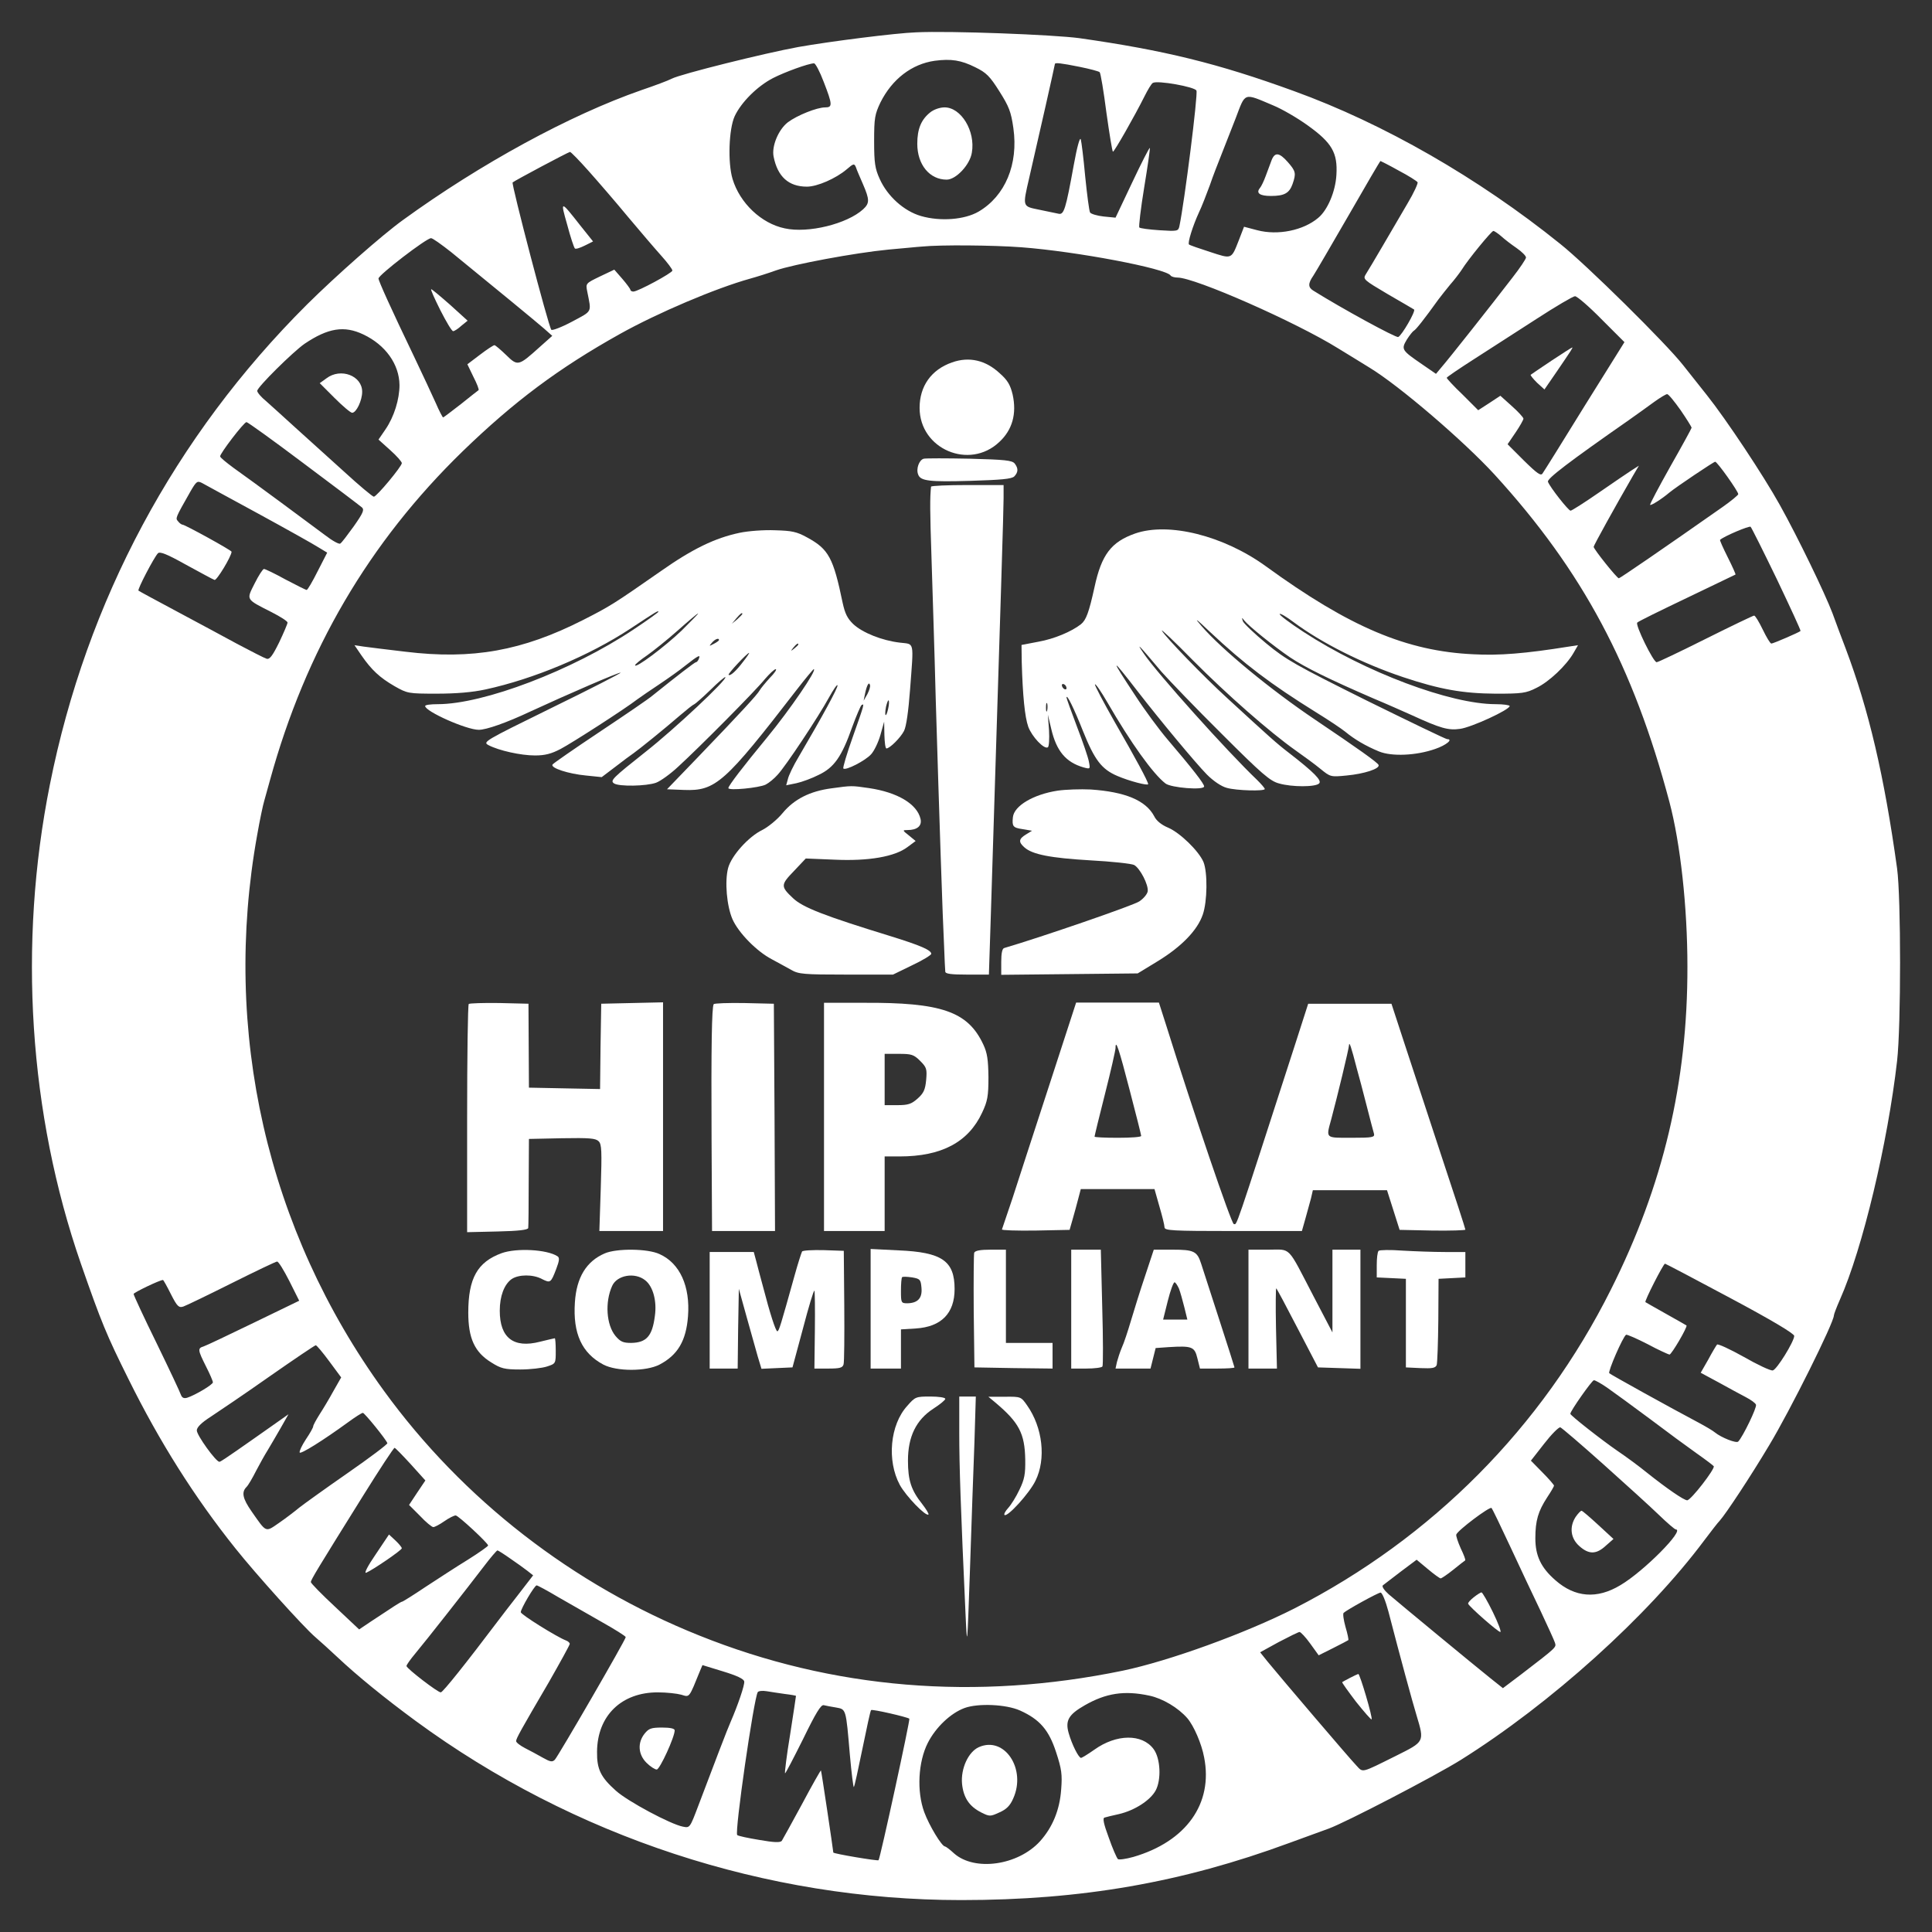
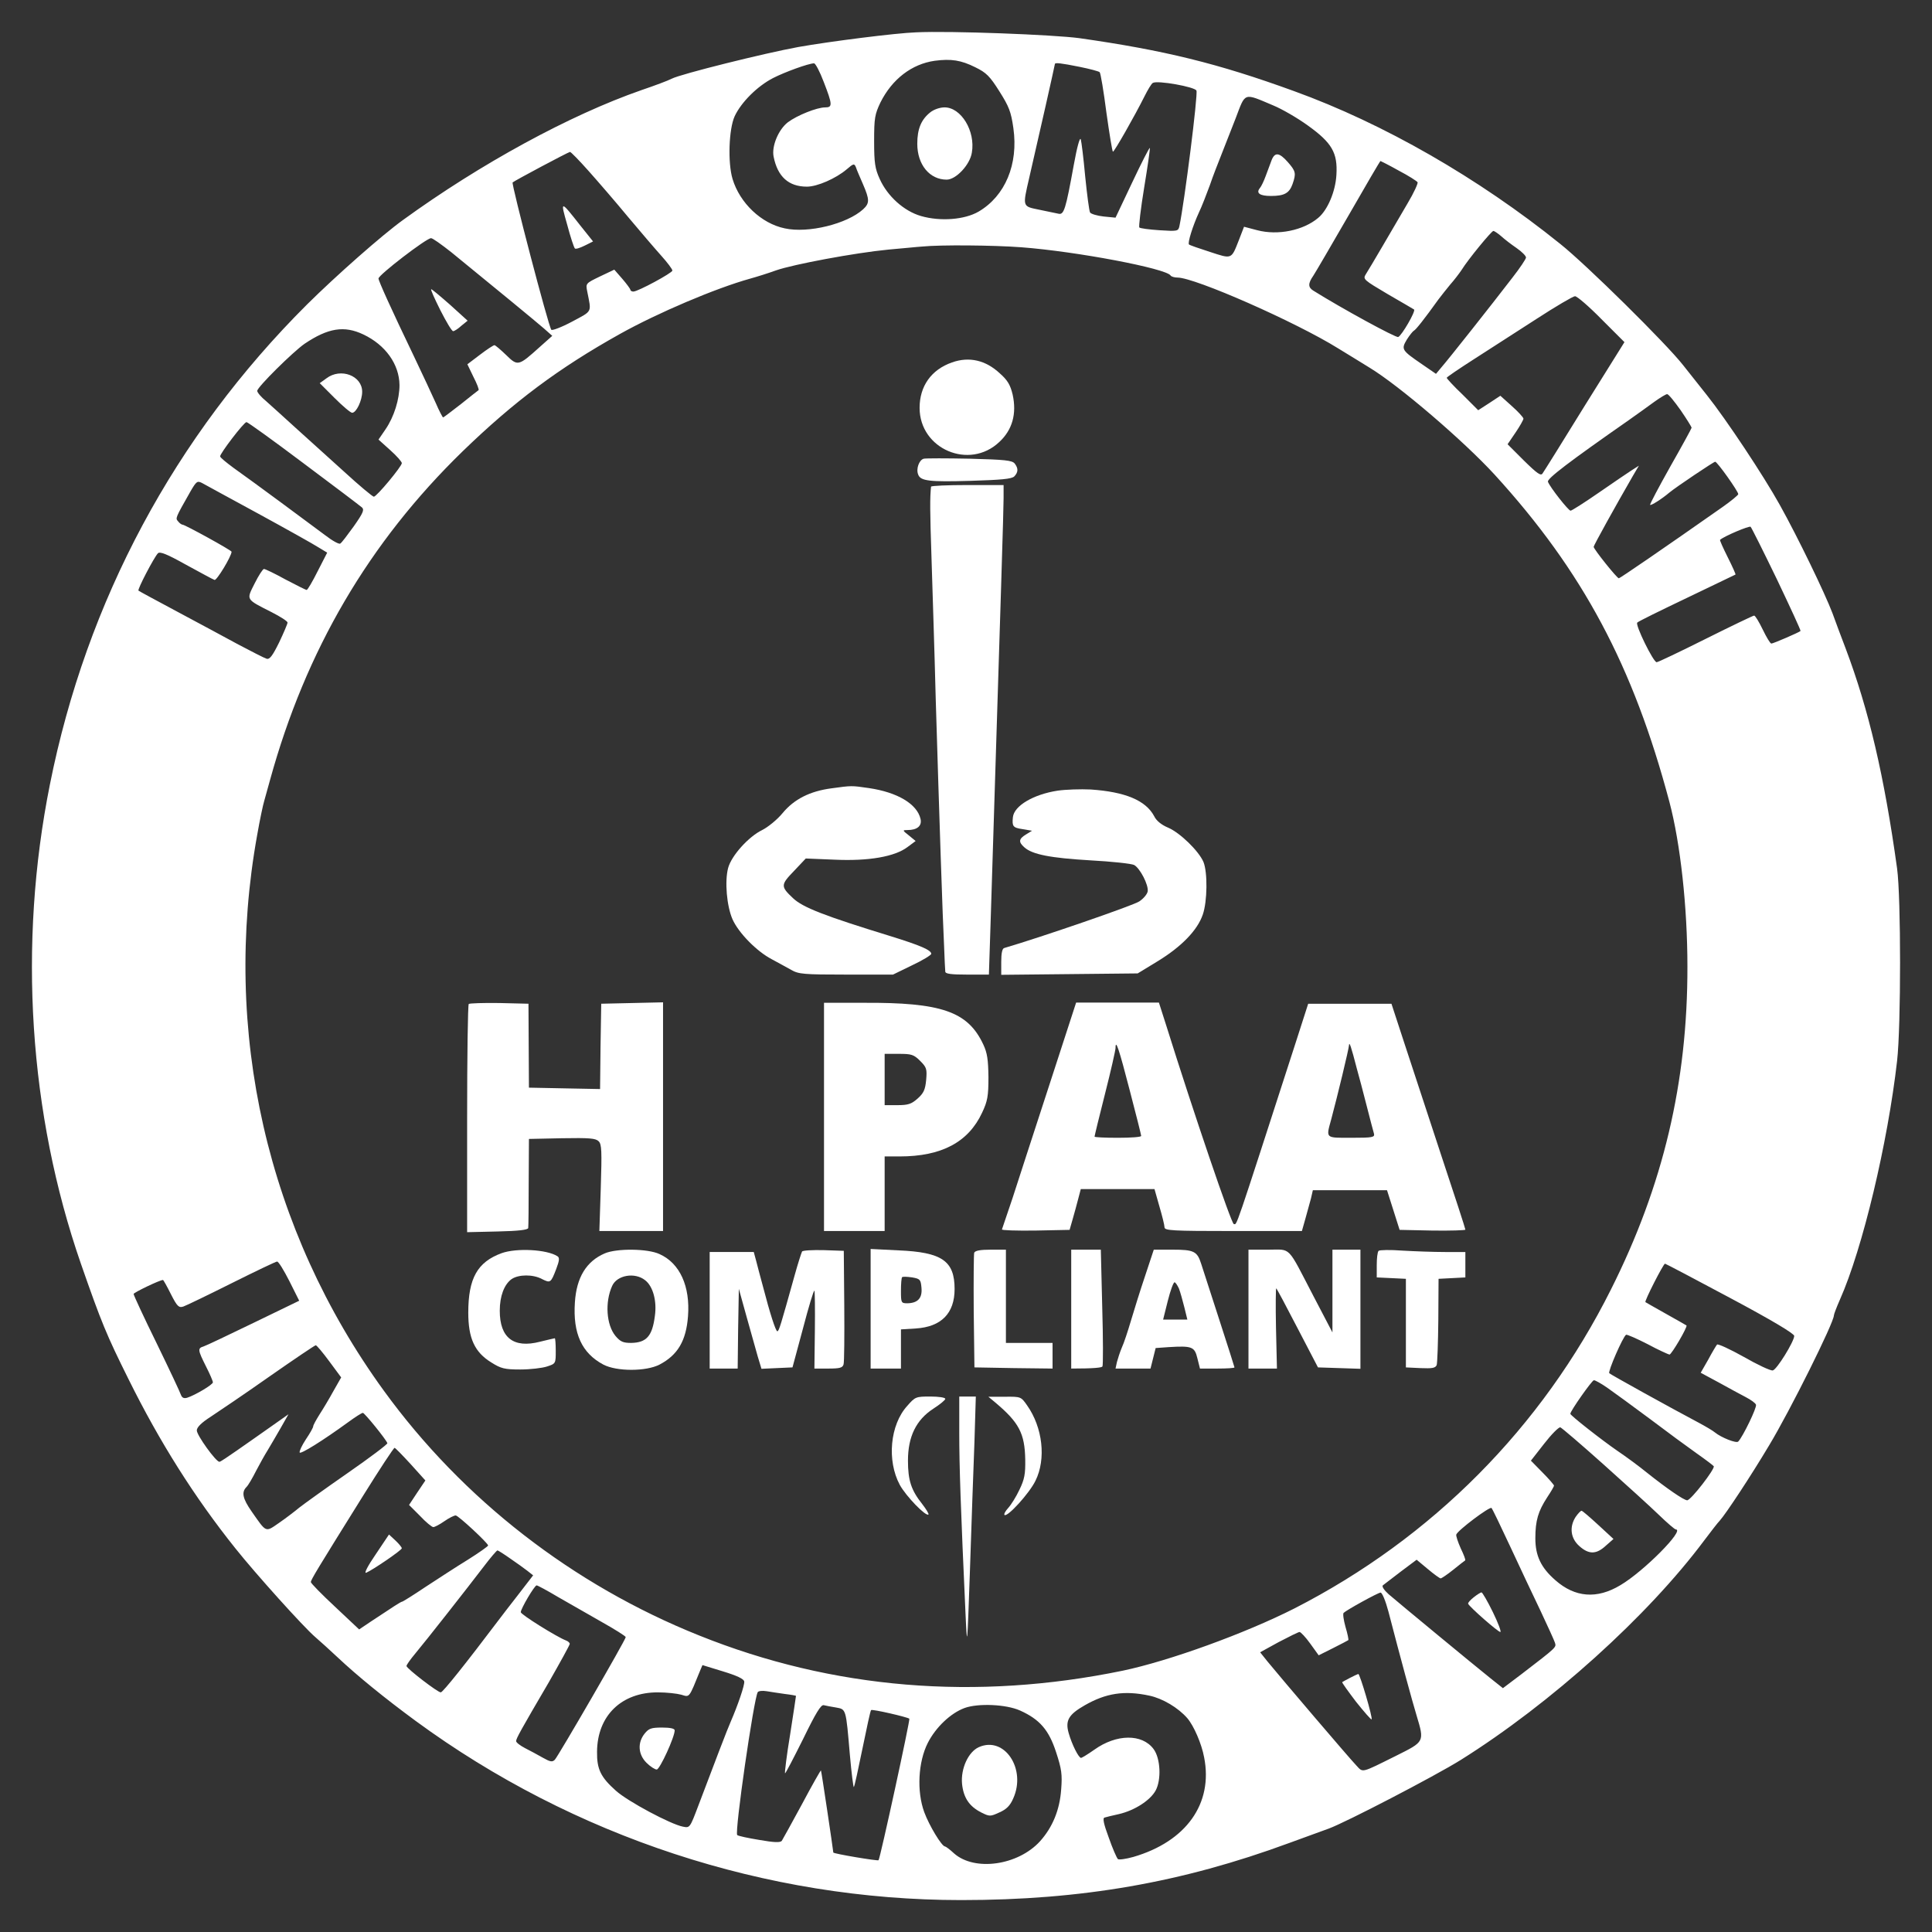
<svg xmlns="http://www.w3.org/2000/svg" width="121" height="121" viewBox="0 0 121 121" fill="none">
  <rect x="0" y="0" width="121" height="121" fill="#333333" stroke="none" />
  <path d="M29.358 62.877C29.3 62.936 29.256 66.177 29.256 70.075V77.171L31.155 77.127C32.484 77.098 33.068 77.025 33.083 76.908C33.098 76.806 33.112 75.521 33.112 74.032L33.127 71.331L35.201 71.287C36.91 71.258 37.304 71.287 37.494 71.477C37.684 71.667 37.699 72.076 37.626 74.397L37.538 77.098H39.525H41.526V69.944V62.775L39.598 62.819L37.655 62.863L37.611 65.535L37.582 68.206L35.347 68.163L33.127 68.119L33.112 65.491L33.098 62.863L31.286 62.819C30.278 62.804 29.416 62.834 29.358 62.877Z" fill="white" />
-   <path d="M44.697 62.893C44.58 63.097 44.536 65.477 44.565 71.361L44.595 77.099H46.567H48.539L48.509 69.974L48.466 62.864L46.61 62.82C45.602 62.805 44.726 62.834 44.697 62.893Z" fill="white" />
  <path d="M51.607 69.959V77.099H53.506H55.405V74.763V72.427H56.34C58.969 72.427 60.649 71.536 61.511 69.682C61.847 68.966 61.906 68.66 61.906 67.463C61.891 66.368 61.833 65.944 61.584 65.418C60.62 63.345 58.955 62.776 54.062 62.805H51.607V69.959ZM57.626 66.441C58.035 66.849 58.064 66.951 58.005 67.638C57.947 68.251 57.845 68.47 57.465 68.806C57.085 69.142 56.881 69.215 56.209 69.215H55.405V67.609V66.002H56.296C57.085 66.002 57.231 66.046 57.626 66.441Z" fill="white" />
  <path d="M65.702 68.003C64.767 70.879 63.73 74.047 63.409 75.055C63.073 76.062 62.781 76.923 62.752 76.996C62.708 77.055 63.657 77.084 64.84 77.069L66.988 77.026L67.177 76.369C67.28 76.004 67.44 75.434 67.528 75.084L67.689 74.471H69.997H72.305L72.611 75.551C72.787 76.15 72.933 76.734 72.933 76.865C72.933 77.069 73.4 77.099 77.242 77.099H81.537L81.756 76.325C81.873 75.916 82.033 75.332 82.106 75.055L82.223 74.544H84.546H86.868L87.263 75.785L87.657 77.026L89.717 77.069C90.856 77.084 91.776 77.055 91.776 77.011C91.776 76.953 91.09 74.836 90.243 72.295C89.41 69.755 88.373 66.601 87.934 65.272L87.146 62.864H84.546H81.931L81.157 65.272C77.213 77.464 77.49 76.661 77.271 76.661C77.125 76.661 74.744 69.667 73.035 64.207L72.582 62.791H69.997H67.397L65.702 68.003ZM84.984 66.951C85.101 67.346 85.364 68.368 85.583 69.215C85.802 70.061 86.006 70.864 86.05 70.996C86.109 71.229 85.977 71.259 84.633 71.259C82.983 71.259 83.041 71.317 83.377 70.091C83.771 68.616 84.473 65.71 84.487 65.462C84.502 65.2 84.619 65.535 84.984 66.951ZM70.756 68.295C71.151 69.799 71.472 71.083 71.472 71.142C71.472 71.215 70.815 71.259 70.011 71.259C69.208 71.259 68.551 71.229 68.551 71.186C68.551 71.142 68.843 69.93 69.208 68.499C69.573 67.068 69.865 65.769 69.865 65.638C69.865 65.039 70.084 65.696 70.756 68.295Z" fill="white" />
  <path d="M31.417 78.485C29.898 79.04 29.328 80.062 29.328 82.208C29.328 83.814 29.723 84.69 30.774 85.332C31.373 85.712 31.607 85.77 32.586 85.77C33.199 85.77 33.959 85.683 34.265 85.581C34.806 85.406 34.806 85.391 34.806 84.603C34.806 84.165 34.777 83.814 34.747 83.814C34.718 83.814 34.295 83.916 33.813 84.033C32.162 84.457 31.3 83.785 31.3 82.091C31.3 81.171 31.578 80.442 32.045 80.106C32.483 79.814 33.374 79.799 33.944 80.106C34.47 80.368 34.499 80.354 34.835 79.478C35.04 78.938 35.054 78.762 34.908 78.675C34.251 78.251 32.352 78.149 31.417 78.485Z" fill="white" />
  <path d="M37.874 78.499C36.721 78.996 36.107 80.003 36.005 81.565C35.873 83.522 36.443 84.748 37.787 85.463C38.62 85.901 40.46 85.901 41.307 85.463C42.447 84.865 42.972 83.974 43.089 82.441C43.235 80.558 42.578 79.112 41.307 78.543C40.562 78.193 38.62 78.178 37.874 78.499ZM40.402 80.178C40.898 80.558 41.147 81.478 41.015 82.412C40.854 83.682 40.489 84.091 39.525 84.106C39.029 84.106 38.853 84.033 38.546 83.668C37.977 82.981 37.874 81.551 38.342 80.529C38.649 79.857 39.759 79.667 40.402 80.178Z" fill="white" />
  <path d="M50.232 78.383C50.188 78.47 49.969 79.142 49.764 79.886C48.888 83.025 48.786 83.376 48.683 83.376C48.581 83.376 48.216 82.237 47.792 80.602C47.632 80.003 47.427 79.259 47.354 78.952L47.208 78.412H45.835H44.447V82.062V85.712H45.324H46.2L46.229 83.215L46.273 80.719L46.755 82.456C47.018 83.405 47.34 84.529 47.456 84.953L47.69 85.727L48.654 85.683L49.633 85.639L50.29 83.201C50.641 81.858 50.962 80.792 51.006 80.835C51.035 80.865 51.05 81.974 51.035 83.303L51.006 85.712H51.882C52.584 85.712 52.773 85.668 52.832 85.449C52.876 85.318 52.89 83.653 52.876 81.77L52.846 78.339L51.576 78.295C50.889 78.281 50.276 78.31 50.232 78.383Z" fill="white" />
  <path d="M54.527 81.974V85.712H55.477H56.426V84.486V83.259L57.361 83.201C58.953 83.099 59.786 82.252 59.786 80.733C59.786 78.967 58.997 78.426 56.28 78.31L54.527 78.222V81.974ZM57.712 80.66C57.77 81.303 57.478 81.609 56.835 81.624C56.441 81.624 56.426 81.595 56.426 80.85C56.426 80.412 56.456 80.032 56.499 79.989C56.543 79.945 56.821 79.96 57.127 80.003C57.624 80.091 57.668 80.135 57.712 80.66Z" fill="white" />
  <path d="M61.014 78.456C60.984 78.558 60.97 80.208 60.984 82.135L61.028 85.639L63.482 85.683L65.921 85.712V84.909V84.106H64.461H63V81.186V78.266H62.051C61.408 78.266 61.072 78.324 61.014 78.456Z" fill="white" />
-   <path d="M67.09 81.988V85.712H68.024C68.55 85.712 69.003 85.653 69.046 85.581C69.09 85.507 69.09 83.828 69.032 81.857L68.944 78.265H68.01H67.09V81.988Z" fill="white" />
+   <path d="M67.09 81.988V85.712C68.55 85.712 69.003 85.653 69.046 85.581C69.09 85.507 69.09 83.828 69.032 81.857L68.944 78.265H68.01H67.09V81.988Z" fill="white" />
  <path d="M71.72 79.901C71.414 80.806 71.019 82.076 70.829 82.719C70.639 83.361 70.391 84.121 70.26 84.398C70.143 84.675 70.011 85.084 69.953 85.303L69.865 85.712H70.961H72.056L72.217 85.07L72.378 84.427L73.196 84.369C74.656 84.281 74.817 84.34 74.992 85.07L75.153 85.712H76.234C76.833 85.712 77.315 85.683 77.315 85.639C77.315 85.61 76.877 84.237 76.351 82.617C75.825 80.981 75.314 79.419 75.226 79.142C74.978 78.368 74.773 78.266 73.444 78.266H72.261L71.72 79.901ZM73.838 80.704C73.926 80.938 74.072 81.463 74.174 81.872L74.364 82.646H73.605H72.845L73.137 81.478C73.298 80.835 73.488 80.31 73.561 80.31C73.619 80.31 73.736 80.485 73.838 80.704Z" fill="white" />
  <path d="M78.191 81.989V85.712H79.082H79.974L79.915 83.171C79.886 81.77 79.9 80.66 79.93 80.689C79.974 80.719 80.572 81.843 81.274 83.201L82.544 85.639L83.874 85.683L85.203 85.727V81.989V78.266H84.326H83.45V80.85V83.449L82.267 81.186C80.587 77.959 80.894 78.266 79.433 78.266H78.191V81.989Z" fill="white" />
  <path d="M86.341 78.34C86.268 78.413 86.225 78.807 86.225 79.23V80.004L87.145 80.048L88.05 80.092V82.866V85.64L88.971 85.684C89.701 85.713 89.891 85.684 89.979 85.494C90.022 85.348 90.066 84.092 90.081 82.676L90.096 80.092L90.943 80.048L91.775 80.004V79.216V78.413H90.505C89.789 78.413 88.591 78.369 87.831 78.325C87.072 78.267 86.4 78.281 86.341 78.34Z" fill="white" />
  <path d="M59.624 22.698C58.324 23.151 57.594 24.187 57.594 25.545C57.594 28.129 60.72 29.458 62.59 27.677C63.407 26.918 63.685 25.91 63.422 24.713C63.276 24.114 63.115 23.822 62.619 23.384C61.728 22.552 60.691 22.318 59.624 22.698Z" fill="white" />
  <path d="M57.856 28.728C57.564 28.801 57.359 29.37 57.505 29.721C57.651 30.129 58.221 30.188 60.777 30.115C62.706 30.056 63.363 29.998 63.524 29.837C63.772 29.575 63.786 29.341 63.553 29.034C63.392 28.83 62.925 28.786 60.734 28.728C59.288 28.698 57.987 28.698 57.856 28.728Z" fill="white" />
  <path d="M58.311 30.48C58.238 31.166 58.238 31.969 58.341 34.977C58.399 36.904 58.531 40.846 58.603 43.737C58.823 51.066 59.042 57.651 59.129 59.286C59.159 60.045 59.188 60.761 59.202 60.848C59.202 60.994 59.582 61.038 60.561 61.038H61.934L62.036 57.928C62.708 36.495 62.854 31.94 62.854 31.21V30.378H60.59C59.349 30.378 58.326 30.422 58.311 30.48Z" fill="white" />
-   <path d="M46.318 33.37C44.784 33.692 43.367 34.378 41.395 35.765C38.459 37.809 38.24 37.955 36.516 38.831C32.718 40.758 29.593 41.328 25.386 40.816C24.261 40.685 23.092 40.539 22.771 40.495L22.201 40.408L22.639 41.05C23.267 41.955 23.779 42.437 24.714 42.977C25.517 43.43 25.561 43.444 27.358 43.444C28.57 43.444 29.593 43.357 30.396 43.182C33.434 42.525 36.911 41.065 39.482 39.371C41.118 38.291 41.234 38.218 41.234 38.32C41.234 38.349 40.533 38.86 39.672 39.429C35.844 41.984 30.294 44.102 27.416 44.102C26.978 44.102 26.627 44.145 26.627 44.218C26.627 44.554 29.213 45.708 29.987 45.708C30.454 45.708 31.71 45.27 33.2 44.569C35.538 43.488 38.81 42.072 38.868 42.13C38.897 42.16 36.969 43.153 34.574 44.321C30.294 46.423 30.221 46.467 30.6 46.671C31.243 47.007 32.616 47.314 33.507 47.314C34.135 47.314 34.53 47.211 35.114 46.905C35.859 46.511 39.146 44.394 39.92 43.795C40.124 43.649 40.752 43.211 41.308 42.846C41.877 42.466 42.593 41.955 42.914 41.693C43.732 41.05 43.879 40.977 43.776 41.24C43.732 41.371 43.645 41.474 43.586 41.474C43.513 41.474 42.432 42.306 40.869 43.561C40.636 43.766 39.131 44.788 37.553 45.839C35.976 46.89 34.647 47.81 34.603 47.883C34.471 48.102 35.611 48.467 36.692 48.569L37.685 48.671L38.532 48.029C38.985 47.679 39.511 47.284 39.686 47.168C40.037 46.919 41.527 45.722 42.608 44.788C43.002 44.452 43.382 44.145 43.469 44.116C43.542 44.087 44.01 43.678 44.492 43.211C44.974 42.729 45.398 42.379 45.427 42.408C45.573 42.539 42.242 45.664 40.46 47.065C38.342 48.744 38.196 48.89 38.459 49.066C38.766 49.27 40.475 49.241 41.089 49.022C41.366 48.92 41.994 48.467 42.462 48.029C43.805 46.803 47.355 43.225 47.91 42.525C48.202 42.189 48.494 41.911 48.582 41.911C48.67 41.911 48.509 42.16 48.217 42.452C47.939 42.758 47.647 43.109 47.574 43.24C47.428 43.503 46.537 44.481 43.674 47.46L41.775 49.431L42.841 49.474C44.813 49.547 45.383 49.051 49.911 43.182C50.452 42.481 50.934 41.911 50.963 41.911C51.211 41.911 49.459 44.467 48.042 46.189C46.537 48.014 45.617 49.212 45.617 49.358C45.617 49.533 47.545 49.343 47.954 49.139C48.158 49.036 48.494 48.759 48.699 48.525C49.196 48 51.27 44.875 51.913 43.693C52.19 43.196 52.424 42.846 52.453 42.919C52.497 43.05 51.518 44.846 50.028 47.387C49.692 47.941 49.385 48.584 49.342 48.803L49.239 49.182L49.882 49.051C50.218 48.978 50.861 48.744 51.284 48.525C52.234 48.073 52.716 47.401 53.373 45.532C53.636 44.817 53.899 44.204 53.958 44.16C54.147 44.043 54.147 44.072 53.417 46.131C53.037 47.197 52.774 48.087 52.818 48.131C52.964 48.277 54.206 47.635 54.556 47.241C54.746 47.036 55.009 46.496 55.141 46.029L55.374 45.197L55.389 46.029C55.404 46.496 55.447 46.876 55.52 46.876C55.74 46.861 56.397 46.204 56.616 45.781C56.762 45.503 56.894 44.539 56.996 43.196C57.23 40.072 57.288 40.364 56.353 40.247C55.243 40.116 54.031 39.634 53.446 39.094C53.066 38.729 52.92 38.422 52.774 37.751C52.19 34.933 51.898 34.392 50.554 33.662C49.897 33.297 49.59 33.239 48.538 33.21C47.852 33.181 46.858 33.254 46.318 33.37ZM42.695 39.488C41.629 40.51 39.774 41.897 39.774 41.663C39.774 41.605 40.11 41.328 40.519 41.05C40.913 40.773 41.79 40.072 42.447 39.488C43.104 38.904 43.674 38.422 43.718 38.422C43.762 38.422 43.294 38.889 42.695 39.488ZM46.493 38.451C46.493 38.48 46.347 38.627 46.172 38.787L45.836 39.065L46.113 38.729C46.376 38.422 46.493 38.334 46.493 38.451ZM45.032 40.087C45.032 40.116 44.886 40.233 44.711 40.32C44.404 40.481 44.39 40.481 44.58 40.262C44.77 40.028 45.032 39.926 45.032 40.087ZM49.999 40.364C49.999 40.393 49.882 40.51 49.751 40.612C49.517 40.802 49.502 40.787 49.692 40.554C49.882 40.32 49.999 40.247 49.999 40.364ZM46.552 41.43C46.113 42.014 45.734 42.364 45.631 42.262C45.573 42.203 46.785 40.904 46.917 40.889C46.946 40.889 46.785 41.138 46.552 41.43ZM54.323 43.474L54.089 43.883L54.177 43.444C54.294 42.89 54.425 42.685 54.483 42.89C54.527 42.992 54.44 43.24 54.323 43.474ZM55.623 44.394C55.491 44.992 55.374 44.875 55.491 44.262C55.55 44.014 55.623 43.824 55.652 43.868C55.696 43.897 55.681 44.145 55.623 44.394Z" fill="white" />
-   <path d="M71.09 33.414C69.6 33.94 68.987 34.728 68.549 36.772C68.198 38.364 68.023 38.831 67.701 39.094C67.103 39.561 66.022 40.014 65.043 40.189L63.977 40.393L63.991 41.474C64.05 43.547 64.181 44.905 64.4 45.518C64.634 46.146 65.394 46.949 65.627 46.803C65.7 46.759 65.729 46.277 65.7 45.737L65.627 44.759L65.846 45.678C66.168 47.036 66.752 47.737 67.847 48.058C68.286 48.175 68.286 48.175 68.198 47.708C68.154 47.445 67.818 46.467 67.453 45.518C67.088 44.554 66.796 43.737 66.796 43.693C66.796 43.415 67.263 44.364 67.818 45.766C68.549 47.591 68.987 48.175 69.98 48.598C70.725 48.92 71.908 49.226 71.908 49.109C71.908 48.949 71.105 47.46 69.834 45.255C69.104 43.97 68.534 42.89 68.578 42.861C68.622 42.817 68.972 43.328 69.352 43.985C70.827 46.54 72.215 48.467 72.989 49.066C73.34 49.343 75.414 49.504 75.414 49.255C75.414 49.08 74.698 48.16 73.106 46.292C72.595 45.693 71.689 44.467 71.12 43.591C69.498 41.138 69.527 41.065 71.251 43.299C72.653 45.109 74.859 47.766 75.589 48.511C75.998 48.92 76.495 49.255 76.831 49.343C77.43 49.518 79.212 49.562 79.212 49.416C79.212 49.358 78.993 49.109 78.745 48.861C76.846 47.051 72.478 42.174 71.645 40.948C71.105 40.16 71.28 40.335 72.756 42.087C73.223 42.612 74.903 44.364 76.524 45.97C79.037 48.482 79.548 48.92 80.103 49.066C80.906 49.299 82.396 49.299 82.615 49.066C82.805 48.89 82.309 48.379 80.746 47.168C79.928 46.54 79.563 46.204 76.875 43.737C75.356 42.349 72.989 39.897 72.77 39.502C72.668 39.342 73.544 40.16 74.698 41.342C76.831 43.488 79.504 45.839 81.155 47.007C81.651 47.357 82.353 47.868 82.689 48.146C83.317 48.657 83.331 48.671 84.339 48.569C85.435 48.467 86.428 48.146 86.34 47.912C86.297 47.766 85.04 46.876 82.353 45.065C79.577 43.196 76.51 40.67 75.253 39.211C74.757 38.641 74.874 38.714 75.779 39.575C77.941 41.605 79.563 42.831 82.426 44.613C83.185 45.08 84.018 45.635 84.266 45.839C84.836 46.306 85.522 46.715 86.37 47.065C87.158 47.387 88.692 47.328 89.89 46.905C90.576 46.671 91.029 46.292 90.635 46.292C90.547 46.292 88.283 45.197 85.581 43.868C81.155 41.663 80.556 41.328 79.314 40.306C78.555 39.678 77.897 39.05 77.839 38.904C77.766 38.656 77.766 38.656 77.927 38.86C78.219 39.225 79.782 40.481 80.79 41.167C81.725 41.795 83.302 42.569 86.004 43.737C86.808 44.072 87.889 44.554 88.415 44.788C90.226 45.62 90.708 45.751 91.438 45.649C92.139 45.562 94.55 44.452 94.55 44.218C94.55 44.16 94.155 44.102 93.673 44.102C90.84 44.102 85.508 42.101 81.637 39.575C80.76 39.006 80.088 38.495 80.147 38.451C80.191 38.407 80.57 38.627 80.994 38.948C82.776 40.276 85.347 41.561 87.874 42.408C90.197 43.182 91.614 43.43 93.673 43.445C95.324 43.445 95.572 43.415 96.23 43.08C97.018 42.7 98.099 41.678 98.552 40.889L98.83 40.408L98.26 40.495C95.528 40.933 93.892 41.065 92.286 40.977C88.093 40.787 84.514 39.269 79.27 35.458C76.626 33.546 73.194 32.684 71.09 33.414ZM66.796 43.094C66.796 43.182 66.737 43.196 66.65 43.153C66.577 43.109 66.504 42.992 66.504 42.919C66.504 42.831 66.577 42.817 66.65 42.861C66.737 42.904 66.796 43.021 66.796 43.094ZM65.583 44.496C65.54 44.642 65.51 44.554 65.51 44.321C65.51 44.072 65.54 43.97 65.583 44.058C65.613 44.16 65.613 44.364 65.583 44.496Z" fill="white" />
  <path d="M52.072 49.373C50.742 49.548 49.735 50.044 49.004 50.935C48.668 51.344 48.084 51.811 47.733 51.986C46.886 52.395 45.805 53.592 45.601 54.366C45.382 55.198 45.513 56.746 45.878 57.578C46.258 58.425 47.383 59.578 48.332 60.075C48.727 60.294 49.282 60.586 49.559 60.746C50.012 61.009 50.334 61.038 52.992 61.038H55.928L57.126 60.454C57.783 60.148 58.324 59.812 58.324 59.739C58.324 59.505 57.652 59.213 55.767 58.629C51.634 57.359 50.275 56.833 49.662 56.249C48.887 55.519 48.887 55.417 49.72 54.556L50.465 53.767L52.247 53.84C54.409 53.942 56.045 53.65 56.834 53.052L57.345 52.672L56.921 52.322C56.512 52.001 56.512 51.986 56.834 51.986C57.447 51.986 57.754 51.723 57.652 51.285C57.433 50.351 56.206 49.621 54.424 49.358C53.313 49.197 53.357 49.197 52.072 49.373Z" fill="white" />
  <path d="M66.242 49.518C64.723 49.751 63.51 50.467 63.437 51.182C63.379 51.752 63.437 51.839 64.036 51.927L64.635 52.029L64.255 52.263C63.803 52.54 63.773 52.73 64.153 53.066C64.65 53.518 65.804 53.737 68.287 53.883C69.631 53.956 70.858 54.087 71.033 54.175C71.398 54.38 71.939 55.416 71.88 55.825C71.851 56 71.618 56.278 71.355 56.453C71.004 56.701 65.147 58.716 62.897 59.373C62.766 59.402 62.707 59.709 62.707 60.234V61.052L66.987 61.008L71.252 60.964L72.523 60.19C73.999 59.285 74.992 58.263 75.328 57.285C75.62 56.453 75.635 54.628 75.372 53.985C75.079 53.299 73.911 52.16 73.166 51.839C72.742 51.664 72.421 51.401 72.289 51.124C71.764 50.131 70.478 49.591 68.302 49.445C67.674 49.415 66.753 49.445 66.242 49.518Z" fill="white" />
  <path d="M56.822 88.048C55.741 89.231 55.536 91.479 56.354 92.998C56.748 93.713 57.99 94.998 58.151 94.852C58.18 94.808 58.005 94.516 57.756 94.195C57.07 93.333 56.865 92.72 56.865 91.479C56.865 89.975 57.377 88.924 58.458 88.223C58.867 87.961 59.203 87.683 59.203 87.61C59.203 87.523 58.779 87.464 58.268 87.464C57.362 87.464 57.318 87.479 56.822 88.048Z" fill="white" />
  <path d="M60.078 89.756C60.078 91.83 60.166 94.399 60.472 101.115C60.575 103.291 60.575 103.262 60.75 98.268C60.838 95.494 60.969 91.932 61.028 90.34L61.115 87.464H60.604H60.078V89.756Z" fill="white" />
  <path d="M62.341 87.844C63.816 89.085 64.181 89.771 64.21 91.406C64.225 92.311 64.166 92.647 63.845 93.304C63.641 93.742 63.319 94.253 63.144 94.443C62.969 94.633 62.866 94.822 62.91 94.881C63.086 95.041 64.473 93.523 64.853 92.735C65.525 91.377 65.306 89.406 64.327 88.019C63.947 87.478 63.947 87.464 62.925 87.478H61.902L62.341 87.844Z" fill="white" />
  <path d="M57.375 2.025C56.119 2.068 51.971 2.594 49.999 2.944C47.91 3.324 42.622 4.638 42.067 4.93C41.848 5.047 40.986 5.368 40.168 5.646C35.683 7.208 30.089 10.259 25.239 13.778C23.924 14.727 21.047 17.267 19.235 19.063C10.939 27.327 5.417 37.634 3.124 49.139C1.122 59.14 1.809 69.755 5.066 79.143C6.352 82.836 6.673 83.61 8.046 86.37C9.989 90.297 12.18 93.772 14.751 96.984C16.007 98.561 19.002 101.89 19.732 102.517C20.024 102.766 20.667 103.35 21.149 103.802C22.361 104.941 24.056 106.328 26.043 107.788C35.917 115.03 47.983 119.001 60.194 119.001C67.732 119.001 74.013 117.906 80.747 115.424C81.799 115.044 82.909 114.636 83.23 114.519C84.297 114.125 89.789 111.278 91.483 110.226C97.122 106.693 103.199 101.218 106.748 96.458C107.157 95.918 107.581 95.363 107.712 95.232C108.092 94.808 109.655 92.443 110.794 90.531C112.109 88.355 114.855 82.836 114.855 82.384C114.855 82.311 115.03 81.858 115.235 81.391C116.652 78.208 118.229 71.58 118.814 66.441C119.062 64.265 119.062 56.22 118.814 54.395C118.01 48.599 117.046 44.467 115.586 40.598C115.323 39.912 114.957 38.934 114.768 38.408C114.3 37.167 112.591 33.634 111.466 31.619C110.444 29.779 108.107 26.261 106.909 24.757C106.456 24.188 105.784 23.341 105.404 22.859C104.352 21.516 99.342 16.566 97.706 15.267C92.594 11.15 86.648 7.733 81.039 5.704C76.263 3.966 72.918 3.149 67.6 2.39C65.964 2.171 59.523 1.922 57.375 2.025ZM61.086 4.215C61.772 4.551 61.991 4.769 62.59 5.719C63.189 6.668 63.321 6.989 63.467 8.025C63.788 10.288 62.955 12.274 61.29 13.252C60.414 13.763 58.894 13.88 57.682 13.53C56.616 13.223 55.579 12.289 55.096 11.208C54.804 10.566 54.746 10.215 54.746 8.843C54.746 7.383 54.79 7.164 55.14 6.419C55.871 4.959 57.098 4.01 58.544 3.806C59.566 3.674 60.18 3.762 61.086 4.215ZM51.591 5.135C52.146 6.565 52.146 6.726 51.678 6.726C51.167 6.726 49.925 7.222 49.341 7.66C48.757 8.113 48.319 9.15 48.45 9.807C48.699 11.062 49.385 11.69 50.539 11.69C51.182 11.69 52.35 11.179 53.022 10.61C53.461 10.23 53.504 10.23 53.607 10.478C53.65 10.624 53.855 11.091 54.045 11.529C54.468 12.508 54.468 12.727 54.059 13.106C53.051 14.026 50.612 14.625 49.151 14.303C47.676 13.997 46.332 12.712 45.879 11.208C45.573 10.186 45.646 8.084 46.011 7.281C46.42 6.405 47.428 5.397 48.421 4.886C49.166 4.507 50.612 3.981 50.977 3.966C51.065 3.952 51.343 4.478 51.591 5.135ZM67.615 4.186C68.258 4.317 68.813 4.463 68.871 4.521C68.93 4.565 69.12 5.704 69.295 7.062C69.485 8.405 69.66 9.5 69.704 9.5C69.791 9.5 71.048 7.295 71.676 6.04C71.88 5.631 72.114 5.237 72.202 5.193C72.479 5.018 74.846 5.441 74.933 5.675C75.036 5.908 74.188 12.624 73.867 14.157C73.794 14.479 73.765 14.493 72.625 14.42C71.968 14.376 71.398 14.303 71.355 14.245C71.311 14.201 71.442 13.062 71.661 11.734C71.88 10.405 72.041 9.281 72.012 9.266C71.983 9.237 71.486 10.201 70.916 11.413L69.865 13.632L69.12 13.559C68.711 13.515 68.331 13.398 68.272 13.311C68.214 13.223 68.082 12.201 67.966 11.062C67.863 9.923 67.732 8.872 67.688 8.726C67.63 8.566 67.454 9.208 67.25 10.332C66.739 13.135 66.636 13.471 66.286 13.384C66.125 13.354 65.585 13.238 65.088 13.135C64.022 12.916 64.036 12.975 64.46 11.135C65.059 8.551 66.067 4.069 66.067 4.01C66.067 3.908 66.446 3.952 67.615 4.186ZM79.725 6.595C80.294 6.828 81.273 7.398 81.916 7.865C83.42 8.945 83.785 9.573 83.698 10.96C83.639 11.997 83.143 13.165 82.558 13.646C81.624 14.435 80.031 14.756 78.746 14.42L77.913 14.201L77.592 15.033C77.11 16.26 77.168 16.231 75.781 15.778C75.094 15.559 74.51 15.355 74.466 15.311C74.364 15.223 74.714 14.114 75.094 13.296C75.269 12.931 75.561 12.172 75.766 11.617C75.956 11.048 76.292 10.201 76.482 9.719C76.672 9.237 77.081 8.201 77.387 7.412C78.016 5.762 77.855 5.806 79.725 6.595ZM36.867 10.712C37.465 11.383 38.576 12.668 39.335 13.588C40.095 14.493 41.03 15.588 41.424 16.026C41.804 16.45 42.111 16.858 42.111 16.946C42.111 17.092 39.949 18.26 39.671 18.26C39.569 18.26 39.481 18.216 39.481 18.143C39.467 18.085 39.248 17.778 38.97 17.457L38.473 16.888L37.582 17.311C36.677 17.749 36.677 17.749 36.779 18.26C37.042 19.603 37.13 19.443 35.83 20.143C35.172 20.494 34.588 20.713 34.529 20.654C34.354 20.465 32.017 11.515 32.105 11.427C32.207 11.325 35.581 9.529 35.698 9.515C35.742 9.5 36.268 10.04 36.867 10.712ZM87.598 10.683C88.211 11.004 88.737 11.34 88.781 11.413C88.825 11.471 88.547 12.084 88.153 12.741C87.759 13.413 87.057 14.61 86.59 15.413C86.123 16.216 85.641 17.019 85.538 17.18C85.348 17.486 85.407 17.53 86.911 18.421C87.773 18.917 88.518 19.355 88.562 19.384C88.679 19.486 87.788 21.02 87.569 21.107C87.423 21.166 84.048 19.326 82.252 18.202C81.916 17.997 81.916 17.749 82.252 17.267C82.398 17.048 83.391 15.34 84.472 13.471C85.538 11.617 86.429 10.084 86.459 10.084C86.473 10.084 86.999 10.347 87.598 10.683ZM94.01 14.785C94.215 14.975 94.653 15.311 94.975 15.53C95.311 15.763 95.573 16.026 95.573 16.128C95.573 16.216 95.194 16.785 94.726 17.384C93.382 19.136 90.709 22.509 90.3 22.976L89.935 23.414L89.044 22.801C87.788 21.939 87.744 21.881 88.109 21.268C88.284 20.99 88.489 20.742 88.547 20.713C88.664 20.669 89.205 19.983 90.096 18.742C90.256 18.523 90.592 18.114 90.826 17.822C91.074 17.545 91.396 17.121 91.542 16.902C91.936 16.26 93.412 14.464 93.528 14.464C93.587 14.464 93.806 14.61 94.01 14.785ZM28.277 15.807C31.038 18.056 33.609 20.173 34.077 20.581L34.588 21.034L33.784 21.75C32.47 22.932 32.426 22.947 31.696 22.231C31.345 21.895 31.024 21.618 30.965 21.618C30.907 21.618 30.498 21.881 30.06 22.217L29.271 22.815L29.651 23.604C29.87 24.027 30.016 24.407 29.972 24.436C29.943 24.451 29.446 24.845 28.862 25.312C28.277 25.765 27.781 26.144 27.752 26.144C27.722 26.144 27.503 25.735 27.284 25.224C27.065 24.728 26.451 23.428 25.94 22.348C24.48 19.311 23.705 17.588 23.705 17.442C23.705 17.223 26.685 14.931 26.992 14.917C27.08 14.902 27.649 15.311 28.277 15.807ZM63.963 15.486C67.44 15.749 73.034 16.815 73.312 17.253C73.356 17.326 73.56 17.384 73.75 17.384C74.831 17.384 81.141 20.158 83.815 21.823C84.545 22.261 85.421 22.815 85.787 23.034C87.656 24.173 91.673 27.619 93.602 29.721C99.123 35.766 102.293 41.708 104.557 50.234C105.244 52.833 105.682 56.804 105.682 60.527C105.696 67.784 104.163 74.252 100.891 80.763C96.567 89.406 89.687 96.327 81.068 100.736C77.986 102.298 73.239 104.021 70.317 104.634C61.115 106.532 52.146 105.788 43.791 102.43C35.873 99.262 28.979 93.903 24.041 87.1C16.723 77.026 13.889 64.572 16.11 52.278C16.27 51.358 16.475 50.395 16.548 50.161C16.621 49.913 16.782 49.329 16.913 48.847C19.148 40.73 23.107 33.97 28.979 28.261C32.207 25.137 34.982 23.064 38.824 20.917C41.176 19.603 44.813 18.056 46.96 17.457C47.384 17.34 48.129 17.107 48.611 16.931C49.706 16.552 53.534 15.836 55.637 15.632C56.514 15.559 57.463 15.457 57.74 15.442C58.909 15.325 62.21 15.355 63.963 15.486ZM100.292 19.983L101.738 21.428L99.24 25.429C97.881 27.633 96.698 29.531 96.611 29.648C96.508 29.823 96.289 29.677 95.442 28.845L94.419 27.823L94.916 27.093C95.194 26.684 95.413 26.29 95.413 26.217C95.398 26.13 95.077 25.779 94.682 25.429L93.967 24.786L93.28 25.239L92.579 25.692L91.6 24.713C91.045 24.188 90.607 23.706 90.607 23.662C90.607 23.618 91.381 23.093 92.316 22.494C93.251 21.895 95.018 20.757 96.216 19.983C97.429 19.194 98.524 18.552 98.641 18.552C98.772 18.552 99.517 19.194 100.292 19.983ZM22.756 20.947C24.144 21.604 25.005 22.815 25.02 24.115C25.02 25.005 24.684 26.1 24.144 26.889L23.705 27.531L24.436 28.188C24.845 28.553 25.166 28.918 25.166 29.006C25.166 29.21 23.588 31.108 23.413 31.108C23.34 31.108 22.493 30.407 21.558 29.546C20.609 28.684 19.25 27.458 18.52 26.801C17.804 26.144 16.957 25.385 16.665 25.122C16.358 24.874 16.11 24.582 16.11 24.48C16.11 24.246 18.359 22.027 19.075 21.53C20.55 20.538 21.558 20.377 22.756 20.947ZM105.258 25.692C105.638 26.246 105.945 26.743 105.945 26.787C105.945 26.83 105.346 27.925 104.615 29.21C103.885 30.509 103.315 31.59 103.345 31.619C103.403 31.678 104.075 31.254 104.557 30.845C104.981 30.495 107.332 28.918 107.42 28.918C107.551 28.918 108.866 30.772 108.866 30.948C108.866 31.006 108.428 31.371 107.887 31.751C104.06 34.437 101.475 36.204 101.387 36.218C101.27 36.218 99.81 34.393 99.81 34.247C99.81 34.16 101.168 31.707 102.264 29.809L102.643 29.166L102.205 29.444C101.971 29.59 101.037 30.232 100.146 30.845C99.24 31.473 98.436 31.984 98.364 31.984C98.232 31.984 97.078 30.524 96.947 30.174C96.874 29.984 98.276 28.918 102.001 26.319C102.527 25.954 103.242 25.429 103.608 25.166C103.973 24.903 104.338 24.684 104.411 24.684C104.499 24.684 104.864 25.137 105.258 25.692ZM19.016 29.02C20.915 30.436 22.551 31.678 22.668 31.78C22.829 31.926 22.741 32.13 22.157 32.962C21.763 33.503 21.397 33.999 21.31 34.043C21.237 34.101 20.813 33.868 20.36 33.517C19.425 32.816 15.876 30.188 14.62 29.298C14.167 28.962 13.787 28.655 13.787 28.582C13.772 28.407 15.277 26.436 15.438 26.436C15.511 26.436 17.117 27.59 19.016 29.02ZM16.183 32.174C17.95 33.138 19.645 34.087 19.937 34.276L20.492 34.612L19.893 35.78C19.572 36.423 19.265 36.948 19.206 36.948C19.148 36.948 18.549 36.642 17.877 36.291C17.22 35.926 16.606 35.634 16.533 35.634C16.46 35.634 16.197 36.043 15.949 36.539C15.423 37.591 15.365 37.503 17.03 38.35C17.57 38.627 18.009 38.905 18.009 38.992C18.009 39.065 17.775 39.62 17.483 40.233C17.059 41.095 16.884 41.314 16.694 41.255C16.548 41.211 15.759 40.803 14.926 40.365C14.094 39.912 12.355 38.978 11.07 38.291C9.785 37.605 8.704 37.021 8.674 36.992C8.587 36.934 9.639 34.919 9.887 34.656C10.004 34.525 10.427 34.685 11.654 35.371C12.545 35.853 13.334 36.291 13.436 36.32C13.568 36.379 14.503 34.831 14.503 34.554C14.503 34.466 11.581 32.86 11.435 32.86C11.377 32.86 11.245 32.773 11.158 32.656C10.982 32.451 10.953 32.495 11.932 30.772C12.297 30.145 12.355 30.101 12.648 30.247C12.823 30.349 14.415 31.21 16.183 32.174ZM111.291 36.291C112.124 38.043 112.796 39.489 112.766 39.518C112.679 39.605 111.057 40.306 110.94 40.306C110.867 40.306 110.634 39.912 110.4 39.43C110.166 38.948 109.932 38.554 109.859 38.554C109.801 38.554 108.428 39.211 106.821 40.014C105.214 40.817 103.841 41.474 103.754 41.474C103.549 41.474 102.395 39.124 102.541 38.992C102.6 38.919 104.002 38.233 105.653 37.445C107.303 36.656 108.662 35.999 108.691 35.985C108.72 35.97 108.501 35.488 108.209 34.904C107.917 34.32 107.698 33.838 107.727 33.809C107.99 33.576 109.553 32.919 109.64 32.992C109.699 33.05 110.444 34.539 111.291 36.291ZM18.125 80.238L18.739 81.464L15.876 82.851C14.313 83.61 12.896 84.282 12.75 84.326C12.37 84.442 12.385 84.545 12.896 85.567C13.144 86.049 13.334 86.501 13.334 86.574C13.334 86.72 12.224 87.377 11.727 87.538C11.523 87.596 11.406 87.552 11.333 87.362C11.289 87.216 10.603 85.757 9.814 84.136C9.01 82.501 8.368 81.114 8.368 81.041C8.368 80.953 10.004 80.165 10.208 80.165C10.237 80.165 10.457 80.559 10.705 81.055C11.099 81.829 11.201 81.917 11.479 81.829C11.654 81.771 13.013 81.114 14.503 80.369C15.993 79.624 17.278 79.011 17.351 79.011C17.439 78.997 17.775 79.551 18.125 80.238ZM108.355 81.289C110.955 82.676 112.372 83.523 112.372 83.669C112.357 84.034 111.276 85.786 111.028 85.829C110.897 85.859 110.079 85.479 109.217 84.983C108.355 84.501 107.595 84.15 107.537 84.209C107.478 84.282 107.23 84.691 106.982 85.158L106.514 85.975L107.654 86.589C108.282 86.939 109.041 87.348 109.348 87.508C109.655 87.669 109.947 87.874 109.976 87.976C110.049 88.136 109.158 89.976 108.866 90.282C108.749 90.414 107.8 90.034 107.405 89.713C107.289 89.611 106.821 89.334 106.383 89.1C104.615 88.165 100.905 86.107 100.788 86.005C100.686 85.917 101.636 83.727 101.84 83.596C101.898 83.566 102.497 83.829 103.184 84.18C103.856 84.545 104.484 84.822 104.557 84.837C104.688 84.837 105.711 83.085 105.623 83.012C105.594 82.997 105.024 82.661 104.338 82.282C103.651 81.902 103.082 81.566 103.052 81.552C102.979 81.493 104.177 79.143 104.279 79.143C104.309 79.143 106.149 80.106 108.355 81.289ZM20.623 85.26L21.368 86.267L20.886 87.114C20.623 87.596 20.229 88.253 20.01 88.589C19.791 88.939 19.615 89.26 19.615 89.334C19.615 89.406 19.411 89.772 19.163 90.136C18.914 90.516 18.739 90.881 18.768 90.969C18.812 91.1 20.2 90.239 21.806 89.071C22.245 88.749 22.654 88.487 22.727 88.487C22.829 88.487 24.173 90.136 24.26 90.385C24.29 90.443 23.165 91.29 21.777 92.254C20.39 93.217 19.031 94.195 18.753 94.414C18.491 94.633 17.921 95.071 17.497 95.363C16.606 95.977 16.709 96.02 15.759 94.662C15.189 93.845 15.116 93.451 15.438 93.129C15.555 93.013 15.817 92.56 16.037 92.122C16.256 91.699 16.592 91.1 16.767 90.823C16.942 90.545 17.293 89.918 17.57 89.45L18.067 88.574L16.928 89.377C16.314 89.815 15.365 90.472 14.824 90.852C14.284 91.231 13.802 91.553 13.743 91.553C13.524 91.553 12.312 89.874 12.326 89.582C12.326 89.392 12.618 89.1 13.188 88.735C13.655 88.428 15.321 87.304 16.855 86.224C18.403 85.143 19.718 84.253 19.776 84.253C19.834 84.253 20.214 84.705 20.623 85.26ZM100.657 86.91C101.037 87.173 102.234 88.049 103.315 88.852C104.396 89.669 105.726 90.647 106.266 91.027C106.807 91.407 107.289 91.772 107.332 91.83C107.42 91.991 105.901 93.962 105.667 93.962C105.463 93.962 104.382 93.217 103.155 92.239C102.673 91.845 101.84 91.231 101.3 90.867C100.321 90.195 98.349 88.647 98.349 88.545C98.349 88.37 99.707 86.443 99.824 86.443C99.912 86.443 100.277 86.647 100.657 86.91ZM100.409 91.699C101.796 92.94 103.374 94.371 103.885 94.867C104.411 95.378 104.893 95.787 104.951 95.787C105.55 95.787 102.95 98.415 101.489 99.276C100.014 100.167 98.641 100.05 97.414 98.97C96.508 98.181 96.158 97.437 96.158 96.342C96.158 95.232 96.333 94.648 96.903 93.772C97.136 93.421 97.326 93.1 97.326 93.042C97.326 92.998 97.005 92.618 96.596 92.21L95.88 91.48L96.713 90.414C97.166 89.83 97.618 89.377 97.721 89.392C97.808 89.421 99.021 90.458 100.409 91.699ZM25.721 91.699L26.641 92.721L26.13 93.48L25.619 94.254L26.305 94.94C26.671 95.334 27.05 95.641 27.138 95.641C27.226 95.641 27.532 95.48 27.825 95.276C28.117 95.071 28.438 94.911 28.54 94.911C28.701 94.911 30.571 96.648 30.571 96.794C30.571 96.838 30.001 97.247 29.3 97.685C28.584 98.123 27.401 98.897 26.641 99.393C25.882 99.904 25.224 100.313 25.181 100.313C25.108 100.313 24.64 100.619 23.209 101.568L22.493 102.05L20.988 100.634C20.156 99.86 19.469 99.159 19.469 99.086C19.469 98.94 19.878 98.269 22.727 93.699C23.764 92.034 24.655 90.677 24.713 90.677C24.757 90.677 25.21 91.144 25.721 91.699ZM94.595 96.882C95.194 98.167 96.041 99.977 96.494 100.911C96.932 101.846 97.341 102.736 97.385 102.882C97.472 103.174 97.531 103.131 95.325 104.824L94.127 105.729L93.339 105.102C92.316 104.284 87.612 100.4 86.97 99.846C86.707 99.612 86.531 99.364 86.605 99.291C86.678 99.232 87.189 98.838 87.729 98.429L88.723 97.685L89.424 98.269C89.804 98.59 90.169 98.853 90.227 98.853C90.286 98.853 90.651 98.605 91.016 98.313C91.396 98.006 91.732 97.743 91.761 97.729C91.805 97.699 91.673 97.364 91.483 96.969C91.308 96.575 91.177 96.181 91.206 96.108C91.293 95.845 93.295 94.341 93.412 94.444C93.47 94.502 93.996 95.597 94.595 96.882ZM31.959 97.612C32.367 97.889 32.85 98.24 33.039 98.386L33.39 98.663L32.455 99.875C31.944 100.532 31.389 101.247 31.228 101.466C29.198 104.153 27.737 105.992 27.605 105.992C27.43 106.007 25.473 104.503 25.458 104.342C25.458 104.269 25.707 103.919 26.013 103.554C26.685 102.751 29.3 99.422 30.323 98.079C30.732 97.539 31.111 97.101 31.155 97.101C31.199 97.101 31.564 97.334 31.959 97.612ZM34.953 100.021C35.64 100.415 36.867 101.116 37.685 101.583C38.517 102.05 39.189 102.474 39.189 102.532C39.189 102.693 34.968 109.978 34.748 110.212C34.588 110.372 34.456 110.343 33.989 110.08C33.682 109.905 33.171 109.628 32.879 109.482C32.572 109.321 32.324 109.131 32.324 109.044C32.324 108.883 32.616 108.357 34.369 105.364C35.084 104.109 35.683 103.028 35.683 102.955C35.683 102.882 35.566 102.78 35.435 102.736C34.865 102.517 32.616 101.116 32.616 100.97C32.616 100.751 33.478 99.291 33.609 99.291C33.668 99.291 34.267 99.612 34.953 100.021ZM86.955 100.926C87.7 103.802 88.46 106.591 88.723 107.452C89.219 109.102 89.219 109.073 87.437 109.963C85.202 111.073 85.378 111.029 84.939 110.562C84.53 110.139 80.236 105.102 79.388 104.065L78.921 103.481L80.09 102.839C80.732 102.503 81.317 102.211 81.39 102.211C81.463 102.211 81.769 102.532 82.062 102.941L82.588 103.671L83.493 103.218C83.99 102.97 84.428 102.736 84.443 102.722C84.472 102.693 84.399 102.328 84.267 101.89C84.15 101.466 84.092 101.072 84.15 101.014C84.326 100.838 86.283 99.758 86.459 99.743C86.561 99.729 86.78 100.269 86.955 100.926ZM46.61 105.306C46.654 105.51 46.201 106.824 45.762 107.832C45.616 108.138 44.623 110.737 43.747 113.059C43.206 114.49 43.206 114.49 42.768 114.402C42.008 114.256 39.321 112.825 38.576 112.154C37.626 111.307 37.378 110.81 37.392 109.715C37.407 107.452 38.926 105.978 41.22 105.992C41.745 105.992 42.403 106.065 42.666 106.138C43.206 106.299 43.133 106.386 43.864 104.591L43.995 104.284L45.28 104.678C46.142 104.941 46.581 105.145 46.61 105.306ZM49.166 106.094C49.546 106.138 49.852 106.197 49.852 106.211C49.852 106.226 49.692 107.321 49.487 108.62C49.268 109.934 49.137 111.029 49.166 111.059C49.195 111.088 49.692 110.124 50.291 108.927C51.094 107.277 51.416 106.751 51.591 106.795C51.722 106.824 52.073 106.897 52.365 106.941C52.993 107.058 52.978 106.985 53.227 109.905C53.329 111.059 53.446 111.964 53.475 111.92C53.519 111.891 53.753 110.796 54.016 109.511C54.279 108.226 54.512 107.131 54.556 107.102C54.629 107.029 56.835 107.54 56.952 107.642C57.01 107.715 55.126 116.388 55.023 116.504C54.965 116.563 52.19 116.096 52.19 116.023C52.175 115.818 51.445 110.913 51.416 110.883C51.401 110.854 50.86 111.803 50.232 112.986C49.59 114.168 49.02 115.205 48.962 115.293C48.859 115.409 48.479 115.395 47.559 115.234C46.843 115.117 46.23 114.986 46.172 114.928C45.996 114.767 47.209 106.386 47.457 105.978C47.501 105.905 47.749 105.875 48.012 105.919C48.26 105.963 48.772 106.036 49.166 106.094ZM71.983 106.197C72.815 106.372 73.794 106.956 74.364 107.613C74.773 108.095 75.255 109.204 75.415 110.066C75.985 112.957 74.291 115.336 70.975 116.3C70.507 116.431 70.069 116.49 70.011 116.431C69.938 116.358 69.675 115.76 69.441 115.088C69.12 114.227 69.046 113.862 69.178 113.833C69.266 113.803 69.689 113.701 70.084 113.614C71.077 113.38 72.041 112.752 72.377 112.139C72.742 111.467 72.684 110.124 72.246 109.54C71.53 108.576 69.923 108.591 68.535 109.584C68.141 109.861 67.761 110.095 67.703 110.095C67.557 110.095 67.133 109.263 66.928 108.533C66.709 107.759 66.928 107.379 67.922 106.81C69.266 106.036 70.42 105.861 71.983 106.197ZM63.89 107.131C65.117 107.686 65.687 108.343 66.14 109.73C66.49 110.796 66.534 111.132 66.461 112.066C66.373 113.351 65.921 114.446 65.132 115.322C63.759 116.826 61.056 117.22 59.756 116.081C59.493 115.833 59.23 115.643 59.187 115.643C58.982 115.643 58.193 114.329 57.886 113.497C57.404 112.183 57.507 110.343 58.106 109.16C58.602 108.182 59.537 107.292 60.414 106.97C61.261 106.664 63.014 106.737 63.89 107.131Z" fill="white" />
  <path d="M58.267 7.032C57.697 7.484 57.449 8.068 57.449 9.003C57.449 10.317 58.223 11.251 59.29 11.251C59.874 11.251 60.751 10.317 60.867 9.557C61.101 8.214 60.195 6.725 59.158 6.725C58.866 6.725 58.486 6.856 58.267 7.032Z" fill="white" />
  <path d="M79.637 10.039C79.549 10.273 79.389 10.711 79.272 11.018C79.155 11.339 78.995 11.675 78.907 11.777C78.644 12.098 78.907 12.273 79.593 12.273C80.44 12.273 80.747 12.098 80.951 11.529C81.185 10.857 81.156 10.726 80.659 10.156C80.119 9.543 79.841 9.514 79.637 10.039Z" fill="white" />
  <path d="M35.522 14.069C35.726 14.843 35.945 15.5 36.004 15.559C36.047 15.617 36.325 15.53 36.617 15.384L37.142 15.121L36.325 14.099C35.098 12.536 35.084 12.536 35.522 14.069Z" fill="white" />
  <path d="M27.578 19.427C27.943 20.142 28.293 20.741 28.381 20.741C28.454 20.741 28.687 20.595 28.892 20.405L29.286 20.084L28.191 19.091C27.578 18.551 27.052 18.113 27.008 18.113C26.95 18.113 27.213 18.697 27.578 19.427Z" fill="white" />
-   <path d="M97.181 22.581C96.494 23.034 95.91 23.442 95.867 23.472C95.837 23.501 96.013 23.72 96.261 23.968L96.728 24.392L97.502 23.267C98.407 21.939 98.524 21.763 98.466 21.763C98.436 21.763 97.867 22.128 97.181 22.581Z" fill="white" />
  <path d="M20.449 23.691L20.025 23.997L20.945 24.917C21.456 25.428 21.953 25.852 22.055 25.852C22.318 25.852 22.683 25.078 22.683 24.537C22.683 23.53 21.34 23.019 20.449 23.691Z" fill="white" />
  <path d="M98.685 94.998C98.276 95.626 98.364 96.341 98.904 96.823C99.503 97.363 99.97 97.363 100.569 96.809L101.051 96.385L100.102 95.509C99.576 95.027 99.109 94.618 99.05 94.618C98.992 94.618 98.831 94.793 98.685 94.998Z" fill="white" />
  <path d="M23.53 97.348C23.048 98.049 22.785 98.545 22.931 98.501C23.325 98.341 25.165 97.085 25.165 96.968C25.165 96.91 24.99 96.691 24.771 96.486L24.362 96.106L23.53 97.348Z" fill="white" />
  <path d="M92.301 100.035C92.082 100.21 91.921 100.386 91.951 100.444C92.038 100.649 93.82 102.211 93.966 102.211C94.039 102.211 93.834 101.656 93.499 100.97C93.163 100.283 92.841 99.729 92.783 99.729C92.739 99.729 92.52 99.86 92.301 100.035Z" fill="white" />
  <path d="M84.544 105.086C84.31 105.203 84.091 105.334 84.062 105.349C84.033 105.378 84.427 105.918 84.924 106.576C85.435 107.218 85.873 107.715 85.902 107.685C85.99 107.612 85.172 104.838 85.07 104.838C85.026 104.853 84.792 104.955 84.544 105.086Z" fill="white" />
  <path d="M40.371 108.576C39.919 109.145 39.963 109.875 40.488 110.401C40.722 110.634 41.014 110.824 41.131 110.824C41.321 110.824 42.255 108.795 42.255 108.371C42.255 108.254 41.963 108.196 41.467 108.196C40.78 108.196 40.634 108.254 40.371 108.576Z" fill="white" />
  <path d="M61.304 109.423C60.647 109.715 60.165 110.766 60.252 111.715C60.34 112.591 60.705 113.131 61.45 113.511C61.976 113.774 62.02 113.774 62.59 113.511C63.028 113.321 63.262 113.088 63.452 112.649C64.299 110.795 62.911 108.707 61.304 109.423Z" fill="white" />
</svg>